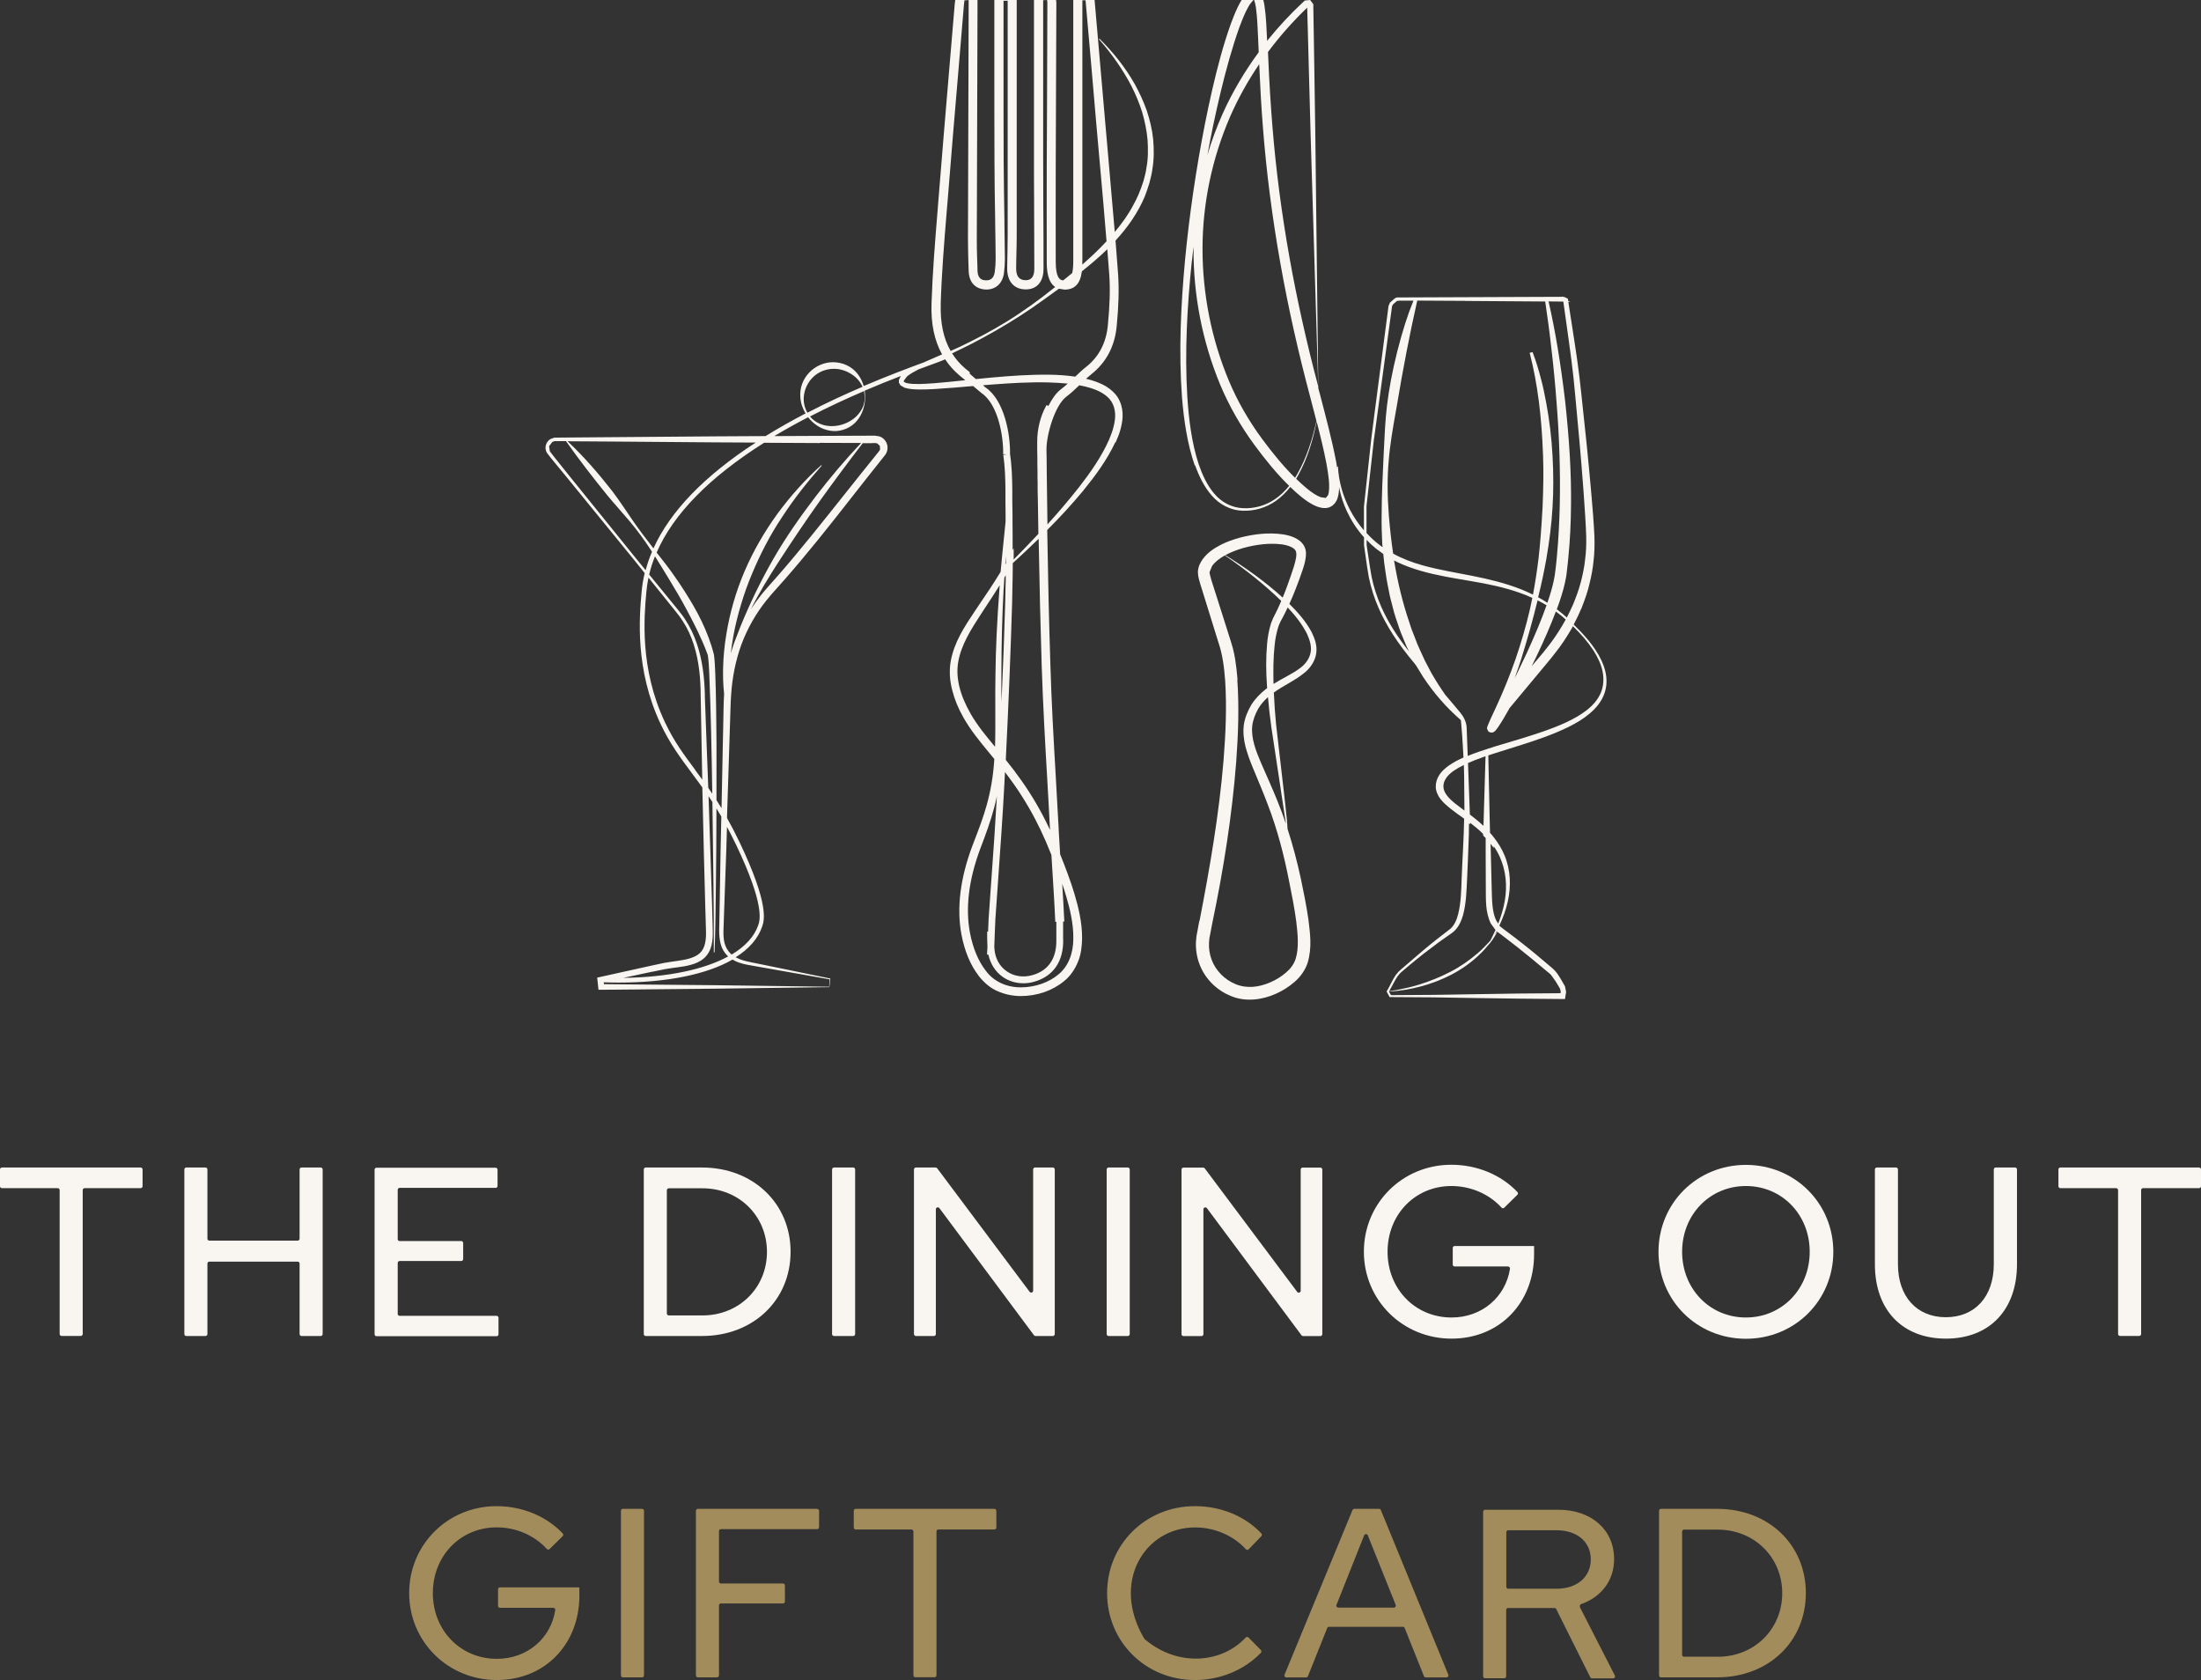
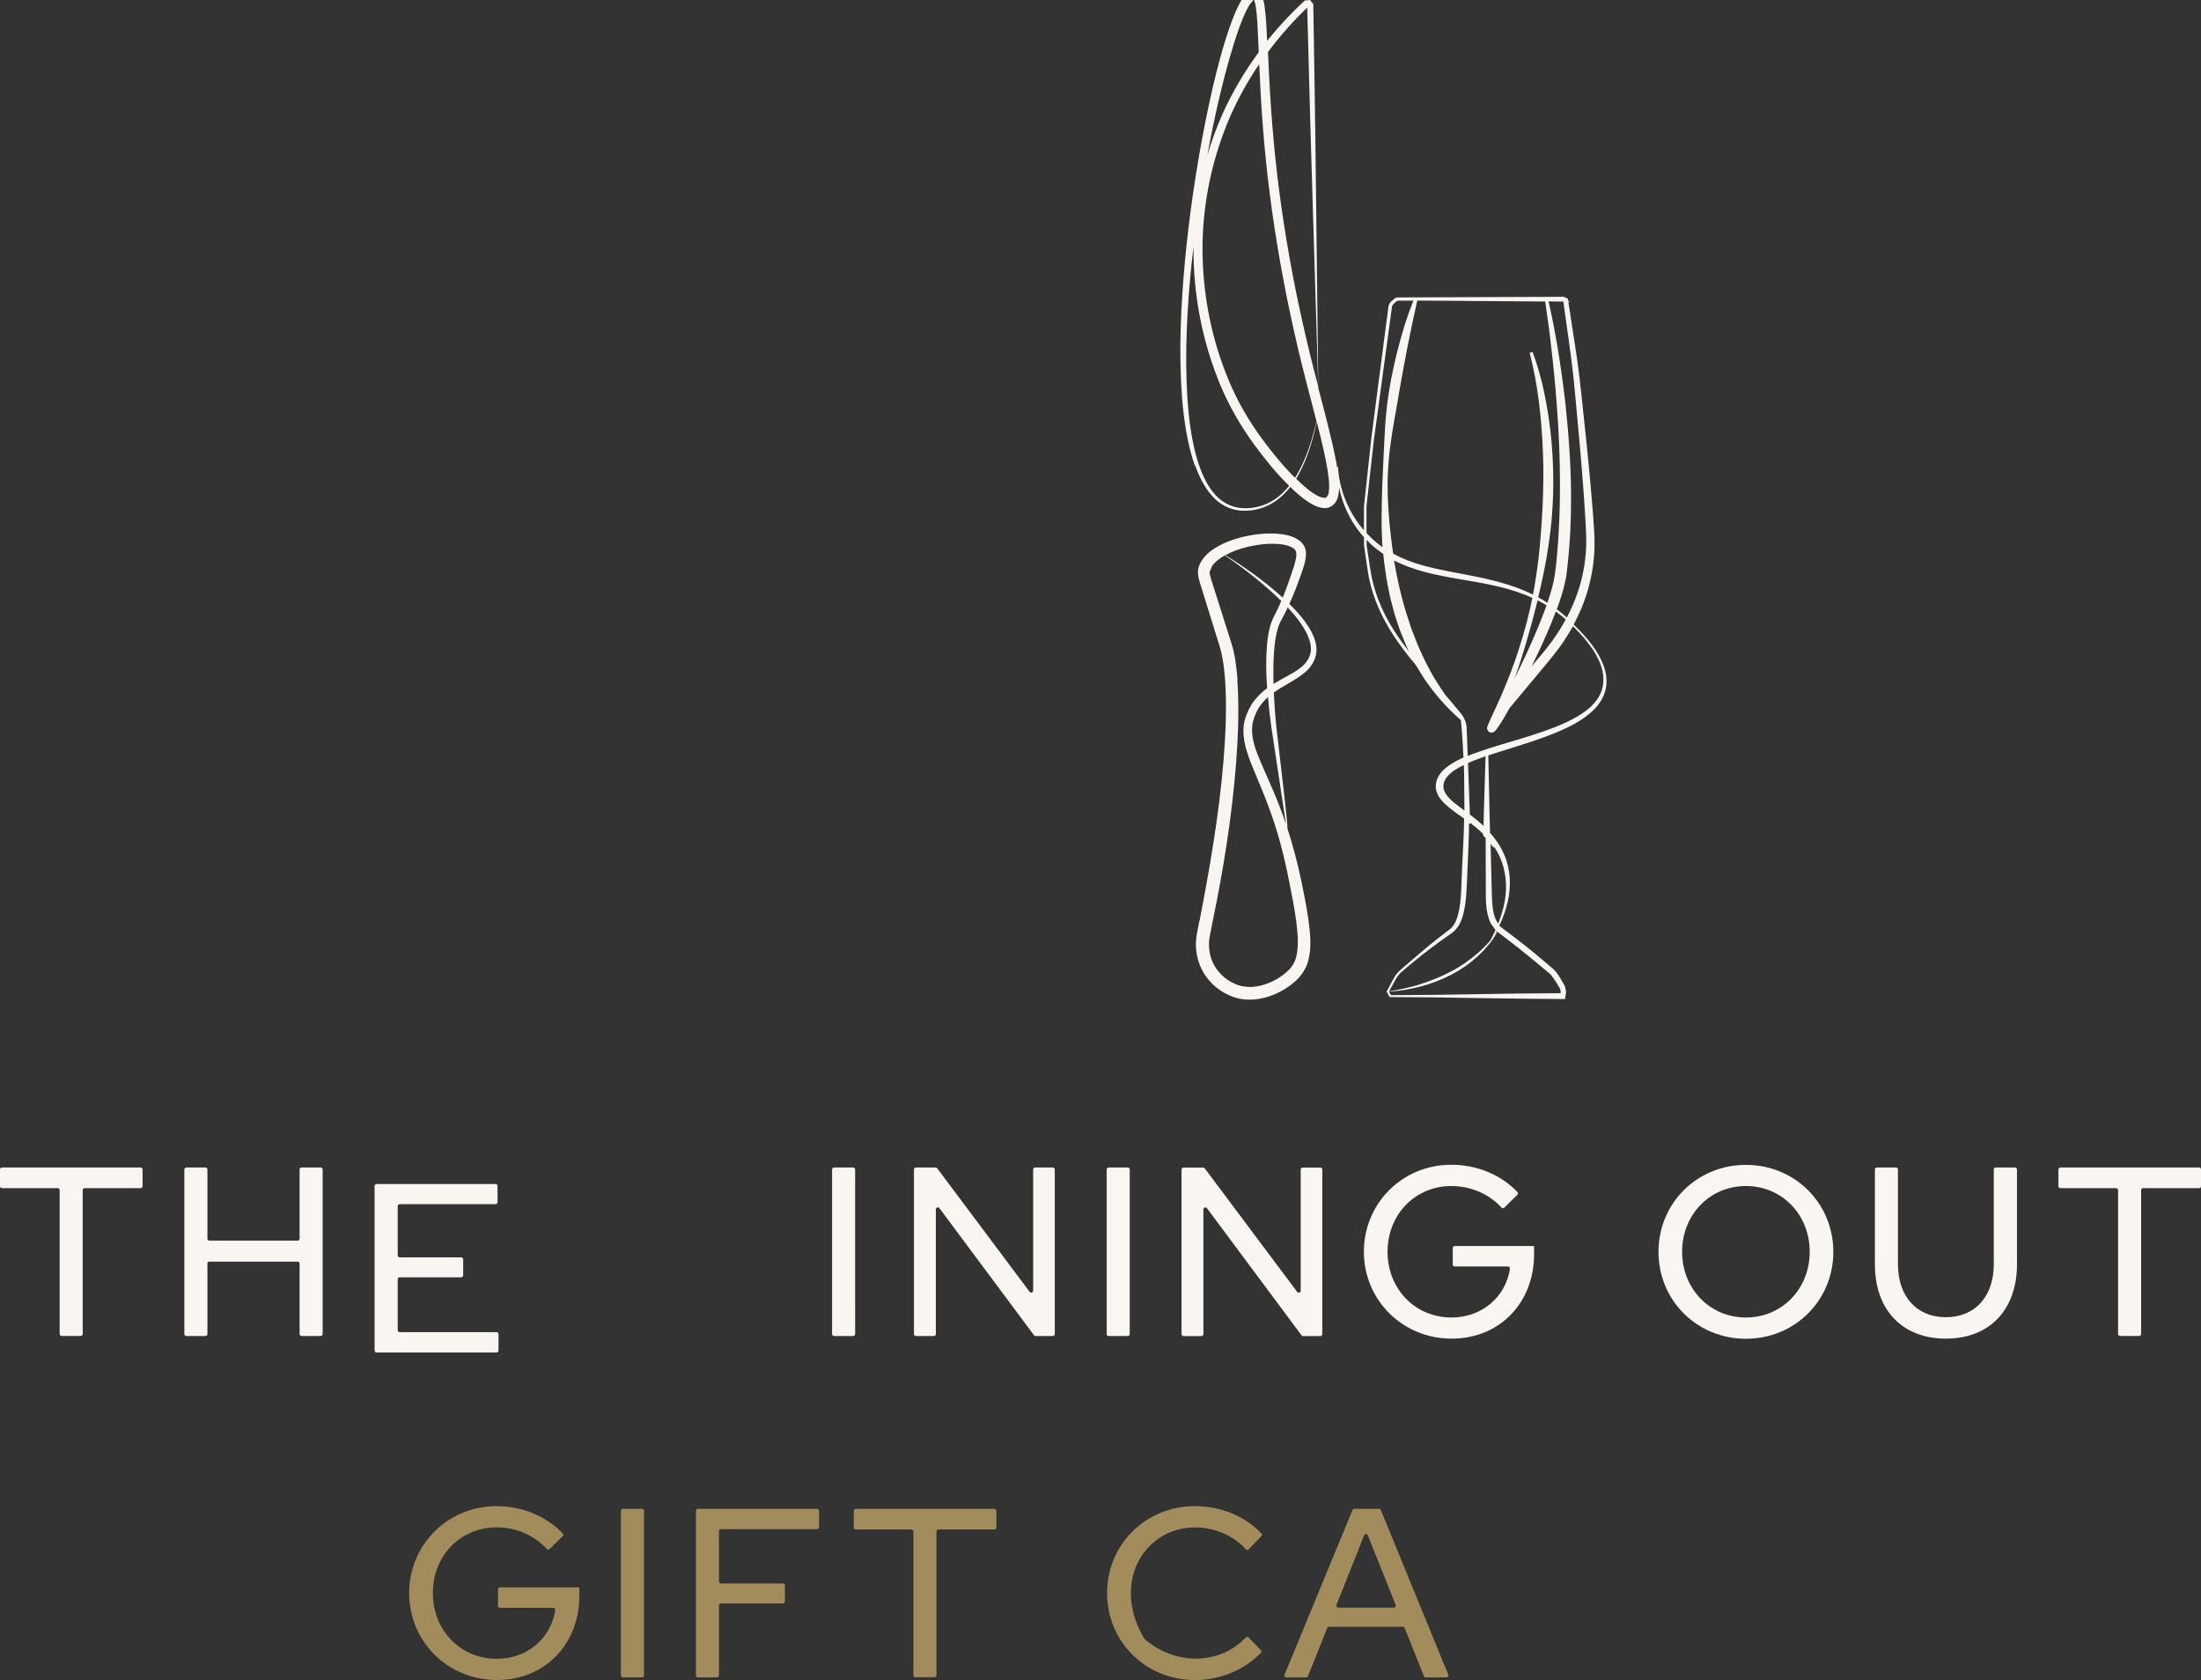
<svg xmlns="http://www.w3.org/2000/svg" id="a" version="1.1" viewBox="0 0 318.77 243.29">
  <rect x="0" y="0" width="318.77" height="243.29" fill="#333333" stroke="none" />
  <defs>
    <style>
      .st0 {
        fill: #f9f6f2;
      }

      .st1 {
        fill: #a28c5b;
      }
    </style>
  </defs>
-   <path class="st0" d="M161.58,64.06c.29-.65.57-1.32.74-2.03.18-.71.31-1.45.26-2.22-.04-.77-.26-1.55-.68-2.23s-1.03-1.2-1.67-1.6c-.93-.56-1.93-.89-2.94-1.13l.77-.66c2.15-1.7,3.39-4.03,3.67-6.95.29-2.98.35-5.35.21-7.47-.12-1.64-.25-3.29-.38-4.93,1.71-1.86,3.21-3.96,4.21-6.32l.37-1,.33-1.02c.16-.69.37-1.38.44-2.09.24-1.41.22-2.84.1-4.25-.14-1.41-.48-2.79-.92-4.13-.47-1.33-1.06-2.61-1.74-3.84-1.38-2.44-3.14-4.64-5.12-6.59l-.08.07c1.83,2.08,3.44,4.35,4.71,6.78.62,1.22,1.15,2.49,1.56,3.79.38,1.31.66,2.65.78,4,.09,1.35.1,2.71-.16,4.04-.07.68-.28,1.32-.44,1.97l-.33.96-.37.94-.43.92-.48.89c-.31.6-.7,1.16-1.07,1.73-.46.65-.95,1.29-1.47,1.9-.27-3.26-.56-6.51-.84-9.69l-.04-.47c-.16-1.86-.33-3.72-.49-5.58-.51-5.98-1.04-12.06-1.57-18.05l-.22-.6-.06-.11-.18-.37h-2.61v39.11c0,.71-.05,1.28-.15,1.71-.35.29-.7.58-1.06.87l-.26.2c-.47-.05-1.06-.37-1.07-2.68-.02-4.56,0-9.21,0-13.7l.03-7.84c.02-5.35.04-10.7.06-16.03l-.1-.84-.07-.34-.1-.57-1.42.07-.92.05-.63.03v24.06c0,2.15,0,4.31.02,6.46v.47c.02,3.06.03,6.12.03,9.18,0,1.11-.41,1.65-1.24,1.65-.93,0-1.39-.55-1.39-1.69,0-.75.02-1.51.04-2.26v-.08c.02-.79.04-1.57.04-2.36V-1.22h-3.24v10.63c0,4.58,0,9.32.02,13.97,0,2.71.05,5.32.1,8.45v.44c.03,1.73.06,3.46.07,5.19,0,.61-.04,1.26-.13,1.92-.13.87-.58,1.28-1.36,1.21-.31-.02-1.11-.08-1.14-1.44,0-.54-.03-1.07-.05-1.64-.03-.94-.06-1.92-.05-2.88l.1-33.25V-1.41l-3.12.2-.05.55-.05.49V-.05l-.08.69-.82,9.73c-.51,6.02-1.03,12.25-1.52,18.37l-.17,2.14c-.35,4.29-.71,8.73-.85,13.13-.09,2.89.42,5.31,1.53,7.31-.89.38-1.78.77-2.68,1.17-2.14.79-5.19,1.93-8.67,3.41-.19-.66-.5-1.3-.96-1.85-.4-.49-.93-.9-1.52-1.17-.59-.28-1.25-.41-1.91-.43-1.32-.02-2.62.57-3.51,1.51-.45.47-.8,1.03-1.02,1.64-.22.6-.3,1.25-.26,1.88.05.86.33,1.67.76,2.39-1.93,1-3.88,2.1-5.79,3.28l-7.37.04-15.18.12-7.59.06h-.24l-.27.02-.53.2c-.32.2-.56.53-.65.9-.1.36-.03.77.16,1.09l.6.77,2.41,2.93,9.59,11.77,1.56,1.94c-.21.88-.36,1.77-.44,2.67-.33,3.65-1,11.23,2.75,19.19,1.34,2.84,2.85,4.86,4.44,7,.52.69,1.05,1.41,1.6,2.18.07,3.16.14,6.32.22,9.49l.2,7.59.11,3.79c.03,1.2-.12,2.45-.92,3.15-.4.36-.93.59-1.5.76-.57.16-1.17.26-1.79.35-.62.09-1.26.17-1.9.29-.64.13-1.24.27-1.86.4l-7.42,1.64-.37.08.04.37.11,1.02.04.37h.37l16.61-.16,16.45-.22.03-.18.02-.15.03-.29.06-.58v-.06h-.05s-7.44-1.53-7.44-1.53l-3.72-.76c-.62-.13-1.22-.24-1.8-.46l-.7-.31c1.94-1.22,3.26-2.72,3.85-4.47.29-.86,1.05-3.13-3.28-12.2-.62-1.3-1.23-2.46-1.82-3.51l.33-10.28.12-3.79c.05-1.27.06-2.54.15-3.77.16-2.48.64-4.94,1.48-7.26.86-2.31,2.09-4.49,3.64-6.42.38-.49.8-.94,1.21-1.42l1.27-1.42c.84-.95,1.66-1.92,2.48-2.89,3.27-3.88,6.36-7.89,9.49-11.87l2.36-2.97.3-.38.18-.25.15-.31c.15-.44.12-.93-.07-1.33-.19-.4-.55-.74-.98-.89l-.65-.11h-.47l-7.59.03-6.55.03c1.62-.97,3.27-1.88,4.9-2.73l.34.4c.42.44.92.83,1.48,1.11.57.28,1.19.45,1.84.49,1.29.06,2.61-.51,3.42-1.5.82-.98,1.17-2.23,1.19-3.42l-.07-.93c1.89-.81,3.65-1.52,5.22-2.12l-.27.57v.39l.22.38.59.35c.76.24,1.47.24,2.18.26.71,0,1.41-.02,2.1-.06,1.9-.11,3.78-.28,5.66-.44l1.22,1.02c2.4,1.63,3.19,6.29,3.13,8.85l.53.02h0l-.52.08c.26,1.67.3,3.43.32,4.94,0,.55,0,1.1,0,1.7,0,.64.02,1.28.02,1.92v1.11c-.04.43-.08.85-.13,1.28l-.02.21c-.18,1.78-.39,3.8-.57,5.78-.99,1.64-2.08,3.26-3.15,4.82l-.59.88c-1.47,2.2-2.98,4.47-3.48,7.22-.24,1.37-.16,2.85.23,4.27.33,1.3.85,2.57,1.61,3.91,1.05,1.86,2.41,3.5,3.72,5.09l.75.91-.04.55c-.15,2.09-.51,4.15-1.07,6.14-.49,1.77-1.13,3.45-1.82,5.23l-.27.71c-1.74,4.66-2.27,8.95-1.57,12.75.47,2.47,1.3,4.46,2.54,6.07.81,1.02,1.72,1.75,2.68,2.16,1.01.46,2.17.71,3.34.72,2.39,0,4.63-.77,6.32-2.17.85-.68,1.55-1.66,2.01-2.81.47-1.11.56-2.31.59-3.34.02-2.35-.54-4.56-1.09-6.42-.57-1.92-1.28-3.77-2.1-5.82h0v-.16c-.07-1.11-.13-2.21-.2-3.32v-.18l-.42-7.5v-.04c-.31-5.29-.62-10.75-.78-16.12-.2-6.31-.35-12.73-.46-19.61,1.81-1.81,3.55-3.69,5.19-5.67,1.76-2.16,3.44-4.43,4.66-7.02h.05ZM88.35,63.94l15.18.12,5.92.03c-7.42,4.82-12.38,9.95-14.81,15.32l-.04-.05c-1.04-1.33-2.06-2.68-3.02-4.07-.95-1.39-1.88-2.81-2.9-4.16-1.99-2.55-4.11-5-6.48-7.23l6.16.04h-.01ZM92.1,80.85l-9.54-11.81-2.37-2.96-.56-.73-.1-.74.45-.6.35-.13h1.64c1.9,2.7,3.91,5.28,5.97,7.83,1.08,1.3,2.21,2.54,3.3,3.83,1.08,1.3,2.08,2.66,3,4.07l.19.29c-.38.88-.68,1.77-.92,2.67l-1.41-1.72h0ZM100.67,111.46c-1.64-2.2-3.06-4.1-4.37-6.88-3.68-7.79-3.01-15.26-2.69-18.85.06-.7.17-1.39.31-2.08l2.68,3.33,1.19,1.48c.4.49.78.98,1.11,1.51.68,1.04,1.2,2.19,1.58,3.38.76,2.39.99,4.9,1,7.42l.14,7.59c.03,1.51.06,3.03.09,4.54-.36-.49-.71-.96-1.05-1.42v-.02ZM102.09,100.74c-.06-2.53-.34-5.12-1.17-7.55-.42-1.21-.97-2.39-1.67-3.46-.34-.54-.75-1.05-1.15-1.54l-1.2-1.47-2.88-3.52c.21-.89.49-1.77.84-2.64.7,1.1,1.37,2.23,2.05,3.33.87,1.44,1.73,2.87,2.51,4.35.79,1.47,1.55,2.95,2.22,4.47.16.38.34.76.49,1.15l.22.58.11.29.03.07v.05l.04.13c.11.77.15,1.64.19,2.47.24,5.82.35,11.65.44,17.49l-.58-.85c-.07-1.92-.15-3.84-.22-5.76l-.28-7.58h0ZM94.49,140.72c.61-.13,1.25-.27,1.84-.38.6-.11,1.23-.18,1.86-.27.63-.08,1.28-.18,1.93-.37.64-.18,1.31-.46,1.86-.95.55-.49.91-1.18,1.07-1.86.16-.68.19-1.35.18-2.01l-.1-3.8-.24-7.59c-.08-2.73-.17-5.46-.27-8.19l.56.84c0,.51.02,1.02.02,1.53.07,6.74.21,13.5.18,20.24h.11c.14-3.37.15-6.74.2-10.12.04-3.37.07-6.75.07-10.12v-.6c.23.38.47.77.71,1.18l-.11,5.08-.13,7.59-.07,3.8c0,.65.04,1.31.21,1.96.16.65.52,1.28,1.01,1.75l.09.07c-3.51,1.91-8.8,3.03-15.21,3.11l4.22-.9h.01ZM107.12,139.42c.62.22,1.27.32,1.89.43l3.74.66,7.41,1.31-.04.52-.02.29v.26l-16.58-.22-16.05-.15-.03-.27c.72.02,1.44.04,2.13.04,7.06,0,12.8-1.19,16.52-3.33.33.2.68.36,1.04.47h-.01ZM106.57,122.25c4.22,8.83,3.49,11,3.25,11.71-.56,1.66-1.9,3.1-3.85,4.27l-.2-.18c-.41-.41-.69-.93-.84-1.51-.14-.58-.17-1.19-.15-1.8l.13-3.79.27-7.59.11-3.62c.42.78.84,1.61,1.28,2.52h0ZM126.3,64.16h.47l.28.05.38.36.03.52-.06.12-.1.14-.29.37-2.38,2.96c-3.16,3.95-6.28,7.94-9.51,11.81-.81.97-1.62,1.93-2.46,2.88l-1.25,1.41c-.41.49-.86.96-1.25,1.48-.5.63-.97,1.29-1.41,1.97,1.18-2.37,2.57-4.63,4-6.85,1.97-3.03,3.98-6.03,6.08-8.97,1.99-2.77,4.03-5.52,6.12-8.23h1.35v-.02ZM118.71,64.13l6.01.02c-2.33,2.45-4.51,5.04-6.57,7.72-2.2,2.89-4.31,5.87-6.13,9.04-1.81,3.16-3.41,6.45-4.78,9.82-.17.43-.34.86-.5,1.3l-.37.95c-.2.55-.37,1.1-.53,1.66.1-.87.23-1.73.38-2.59.28-1.53.66-3.04,1.11-4.53.44-1.49.97-2.96,1.57-4.39,1.2-2.87,2.63-5.66,4.37-8.25,1.7-2.62,3.65-5.09,5.74-7.45l-.07-.07c-2.35,2.12-4.47,4.49-6.35,7.05-1.86,2.57-3.48,5.35-4.74,8.29-1.26,2.93-2.15,6.03-2.66,9.18-.26,1.57-.42,3.17-.46,4.77-.03,1.27,0,2.52.14,3.79v.13c-.08,1.29-.08,2.56-.11,3.82l-.08,3.79-.18,8.86c-.25-.41-.49-.8-.73-1.17v-8.3c-.03-3.38-.05-6.75-.18-10.13-.04-.85-.06-1.68-.18-2.57l-.04-.19-.03-.11-.02-.08-.09-.31-.18-.62c-.13-.41-.28-.81-.42-1.22-.6-1.61-1.35-3.15-2.2-4.62-.86-1.47-1.77-2.91-2.75-4.29-.81-1.18-1.7-2.3-2.58-3.41,2.41-5.57,7.63-10.89,15.56-15.9l8.06.04v-.03ZM116.93,59.76c-.39-.69-.58-1.49-.52-2.26.08-1.13.6-2.18,1.39-2.93s1.86-1.15,2.93-1.16c1.08-.02,2.14.38,3.02,1.08.43.35.82.8,1.08,1.32l.09.2c-2.5,1.07-5.22,2.32-7.99,3.76h0ZM124.84,59.2c-.26.52-.65.97-1.08,1.33-.88.71-1.93,1.11-3.03,1.17-1.09.07-2.28-.27-3.12-1.07l-.3-.32c2.71-1.4,5.38-2.63,7.83-3.68l.11.88c0,.59-.14,1.18-.41,1.7h0ZM156.76,37.84V.04h.46c.52,5.88,1.05,11.91,1.56,17.93.17,1.99.35,3.98.53,5.97l.02.21c.32,3.54.64,7.17.93,10.79-1.1,1.19-2.28,2.3-3.51,3.37v-.48h0ZM136.24,44.08c.13-4.36.49-8.78.84-13.06l.18-2.14c.49-6.19,1.02-12.47,1.54-18.56l.8-9.55.07-.64V.05l.62-.04v1.38l-.1,33.25c0,1,.03,1.99.05,2.96.02.53.04,1.06.05,1.59.03,1.62.89,2.62,2.36,2.73,1.46.1,2.53-.8,2.75-2.34.09-.73.14-1.43.14-2.1-.02-1.73-.04-3.47-.07-5.2v-.44c-.05-3.13-.09-5.73-.11-8.44-.02-4.65-.02-9.39-.02-13.97V.11h.6v34.09c0,.78-.02,1.56-.03,2.34s-.04,1.57-.04,2.36c0,1.88,1.01,3.01,2.7,3.01,1.6,0,2.56-1.11,2.56-2.96,0-3.07,0-6.12-.03-9.18,0-2.31-.02-4.62-.02-6.93V.03L151.65,0l.04.35c-.02,5.11-.04,10.22-.05,15.33l-.04,8.36c0,4.56-.02,9.28,0,13.91,0,1.28.16,2.88,1.22,3.61-.61.48-1.22.96-1.84,1.44-1.1.84-2.23,1.64-3.38,2.41-2.29,1.55-4.71,2.9-7.19,4.13-.89.46-1.81.88-2.73,1.28-1.04-1.82-1.51-4.05-1.43-6.73h0ZM135.25,55.5c-.69.05-1.37.09-2.05.11-.67,0-1.37,0-1.95-.15l-.31-.15-.04-.06v-.12l.46-.62c.48-.39,1.08-.71,1.67-1.02.52-.19,1-.37,1.44-.53,1.25-.46,2.05-.75,2.41-.93.57.86,1.25,1.63,2.06,2.32l.86.71c-1.52.16-3.03.32-4.54.44h-.01ZM141.34,54.9l-.89-.77v-.24l-.25-.2-.24-.19-.18-.15c-.75-.64-1.38-1.37-1.89-2.18.89-.43,1.79-.86,2.68-1.31,2.48-1.27,4.89-2.66,7.23-4.16,1.17-.75,2.31-1.54,3.44-2.36.71-.51,1.41-1.02,2.12-1.53l.83.13c.73-.01,1.25-.2,1.66-.6.44-.43.71-1.09.84-2.05,1.27-1.01,2.51-2.06,3.68-3.2.1,1.26.2,2.52.29,3.76.14,2.05.07,4.36-.21,7.26-.24,2.55-1.31,4.58-3.17,6.04-.55.43-1.05.91-1.55,1.39-1.28-.18-2.55-.27-3.82-.28-2.81-.03-5.59.17-8.36.42-.73.06-1.46.13-2.18.21h-.03ZM142.77,56.15l-.41-.36c.41-.04.83-.07,1.24-.1,2.76-.21,5.51-.38,8.26-.31.93.03,1.86.08,2.78.17-.33.3-.66.58-1.02.85-.68.52-1.28,1.39-1.78,2.39l-.26-.14-.08.14c-.81,1.46-1.29,3.38-1.28,5.12v1.31l.02,1c0,.68,0,1.36.02,2.08v.23c0,.49,0,.99.02,1.46v.95l.04,1.82c.02,1.55.04,3.07.07,4.55-1.18,1.26-2.37,2.5-3.58,3.72v-1.65l-.15.3c0-1.45,0-2.9-.02-4.36v-.91c0-.64-.02-1.29-.03-1.96,0-.55,0-1.11,0-1.66-.02-1.54-.06-3.32-.33-5.04h0c.06-2.9-.84-7.8-3.52-9.62l.02.02ZM145.69,80.52v1.05l-.07.13-.02.03c.03-.4.06-.81.09-1.21h0ZM145.37,85.17l.09-1.52.2-.35c0,.56,0,1.12-.03,1.68l-.04,2.12c-.14,4.71-.31,9.53-.54,14.55-.02-1.27-.04-2.55-.02-3.83,0-4.66.12-8.8.33-12.66h0ZM140.57,103.35c-1.57-2.74-2.17-5.25-1.8-7.44.42-2.54,1.91-4.83,3.35-7.05l.41-.63c.75-1.13,1.52-2.3,2.26-3.49l-.03.38c-.37,4.91-.55,8.95-.59,12.69-.04,1.58-.02,3.18-.02,4.74,0,1.84.02,3.73-.04,5.59-1.32-1.58-2.56-3.09-3.55-4.8h0ZM153.97,136.04c0-.7,0-1.41,0-2.12v-.47h.17v-.16l-.03-.47c-.05-1.23-.15-2.85-.27-4.83.24.68.43,1.3.6,1.88.49,1.66,1.04,3.86,1.01,6.04,0,2.19-.75,4.03-2.12,5.17h0c-1.42,1.2-3.41,1.89-5.47,1.9h-.02c-2.08,0-3.92-.86-5.04-2.37-1.11-1.42-1.89-3.28-2.32-5.53-.68-3.58-.18-7.67,1.47-12.12.81-2.12,1.52-4.04,2.05-6.05.14-.53.27-1.07.38-1.62-.23,4.05-.51,8.12-.8,12.08-.14,1.9-.27,3.8-.4,5.68,0,.07-.04.8-.07,1.69v.17h-.14c0,.7,0,1.45.04,2.21h0v.02c-.03.57-.05,1-.06,1.08l.2.04h0c.29,1.33,1.02,2.47,2.09,3.22.87.6,1.9.91,2.97.91.52,0,1.06-.07,1.59-.23,2.76-.78,4.25-2.96,4.18-6.12h0ZM152.26,123.74l.02.13h0c.04.72.09,1.56.15,2.43l.05.79c.14,2.23.28,4.53.35,6.23v.16h.16v.43c0,.72,0,1.43,0,2.14.06,2.72-1.13,4.5-3.46,5.16-1.32.38-2.68.18-3.72-.55-1.06-.73-1.69-1.9-1.79-3.29l-.02-.27c.02-.55.05-1.3.09-2.34.04-.85.06-1.55.07-1.65.13-1.9.27-3.8.4-5.7.32-4.53.66-9.22.9-13.84l.09-1.76c.44.58.88,1.17,1.33,1.81.72,1.02,1.42,2.12,2.09,3.27,1.19,2.04,2.26,4.27,3.27,6.83l.02.02ZM152.06,120.1v.06c-.66-1.41-1.33-2.68-2.02-3.86-.64-1.1-1.37-2.23-2.16-3.34-.7-.99-1.42-1.95-2.11-2.79l-.1-.13v-.02c.4-8.15.71-15.65.92-22.91l.04-2.12c.03-1.14.05-2.3.05-3.44h0c1.27-1.16,2.52-2.33,3.75-3.53.12,6.74.26,12.76.44,18.37.18,5.59.51,11.47.79,16.21.14,2.5.29,5,.41,7.49h0ZM151.7,75.93c-.04-2.41-.07-4.91-.1-7.53v-.04c0-.71-.02-1.41-.02-2.19l-.02-.93v-.06h0v-.16c.02-2.18,1.23-6.31,2.86-7.56.68-.51,1.29-1.09,1.89-1.67,1.19.22,2.36.55,3.35,1.14.53.33,1.01.73,1.32,1.24.31.5.48,1.09.52,1.71.04.62-.06,1.26-.22,1.9-.15.64-.39,1.26-.65,1.88-1.09,2.47-2.69,4.75-4.37,6.91-1.45,1.84-2.98,3.63-4.56,5.37h0Z" />
  <path class="st0" d="M173.7,133.33l-.27,1.47-.14.74-.08.83c-.05,1.11.12,2.24.52,3.28.79,2.09,2.5,3.78,4.58,4.6,2.09.88,4.56.53,6.45-.33.98-.43,1.91-1.01,2.72-1.72.81-.68,1.58-1.72,1.91-2.79.65-2.2.35-4.25.11-6.23-.28-1.99-.68-3.92-1.08-5.85-.53-2.46-1.17-4.91-1.95-7.31-.02-.4-.04-.8-.08-1.21-.15-1.53-.32-3.07-.5-4.59l-1.06-9.18v.05c-.16-1.65-.27-3.21-.34-4.8,1.38-1.02,3.06-1.71,4.53-2.94.8-.67,1.46-1.66,1.61-2.74.17-1.12-.22-2.15-.66-3.06-.84-1.57-2-2.88-3.23-4.1.32-.71.63-1.43.91-2.16.35-.92.71-1.83,1.02-2.79.16-.48.31-.97.4-1.52.09-.53.17-1.19-.17-1.87-.35-.66-.92-1.02-1.44-1.26-.53-.24-1.07-.37-1.6-.46-2.12-.31-4.17-.06-6.17.44-1,.27-1.98.6-2.93,1.09-.93.49-1.88,1.1-2.59,2.08-.34.51-.64,1.02-.68,1.83.02.75.2,1.19.33,1.69l.88,2.83,1.75,5.64c.62,1.79.84,3.63.99,5.57.25,3.84.07,7.74-.24,11.62-.65,7.77-1.98,15.49-3.47,23.17l-.03-.02ZM185.48,114.25l.69,4.56.07.5c-.39-1.15-.8-2.28-1.26-3.4-.74-1.84-1.57-3.64-2.34-5.42-.76-1.78-1.46-3.59-1.28-5.36.1-.88.44-1.73.88-2.52.37-.62.85-1.17,1.4-1.66.12,1.4.27,2.79.46,4.11v.05l1.38,9.13h0ZM189.32,91.85c.38.85.66,1.77.5,2.61-.16.88-.68,1.62-1.4,2.19-1.15.91-2.61,1.53-3.98,2.39-.04-1.9-.04-3.8.17-5.65.09-.95.29-1.89.57-2.75l.26-.6.35-.65c.23-.44.46-.89.67-1.34l.04-.08c1.11,1.19,2.13,2.47,2.83,3.89h-.01ZM177.51,80.37c.8-.43,1.68-.76,2.58-1.02,1.8-.49,3.73-.75,5.53-.52.86.11,1.78.44,2.02.91.12.2.14.58.07,1.01-.07.42-.19.88-.33,1.33-.28.91-.62,1.83-.95,2.76-.2.57-.43,1.14-.66,1.7-2.56-2.33-5.39-4.34-8.31-6.15l.05-.03h0ZM179.23,98.41c-.08-1-.19-2-.35-3-.09-.51-.19-1.01-.32-1.52-.15-.52-.29-1.01-.44-1.46l-1.78-5.61-.89-2.79c-.13-.44-.27-.95-.27-1.18l.36-.88c.42-.6,1.11-1.13,1.86-1.54,2.89,1.99,5.66,4.15,8.16,6.59l-.22.52c-.2.44-.4.88-.62,1.31l-.33.66-.31.75c-.31,1.01-.49,2.02-.57,3.02-.18,2-.15,3.98-.02,5.96l.03.42-.13.09c-.82.63-1.57,1.39-2.14,2.28-.53.9-.96,1.9-1.11,2.97-.13,1.07,0,2.15.25,3.15.27.99.61,1.94.99,2.86.75,1.84,1.53,3.62,2.21,5.44,1.4,3.63,2.38,7.38,3.12,11.21.39,1.92.77,3.83,1.02,5.74.23,1.88.42,3.85-.08,5.45-.27.8-.71,1.4-1.4,1.99-.67.58-1.44,1.06-2.26,1.41-1.67.73-3.44.93-5.03.27-1.57-.63-2.89-1.95-3.48-3.54-.3-.8-.42-1.64-.38-2.49l.06-.64.14-.71.27-1.42c1.61-7.71,2.86-15.51,3.47-23.4.29-3.94.44-7.91.16-11.9h.03Z" />
  <path class="st0" d="M173.08,67.37c.57,1.57,1.3,3.12,2.43,4.4,1.11,1.3,2.78,2.16,4.49,2.19,1.7.06,3.41-.45,4.79-1.43.8-.56,1.48-1.25,2.08-2.01.5.49,1.02.96,1.57,1.41.68.54,1.39,1.06,2.3,1.42.46.16,1.01.33,1.68.15.69-.2,1.14-.85,1.29-1.34.18-.58.23-1.11.23-1.63l.06.33c.24,1.08.58,2.15,1.07,3.18.63,1.34,1.45,2.63,2.48,3.77v1.15c.08.54.16,1.09.23,1.62.14.97.28,1.99.46,2.98.31,1.54.79,3.05,1.43,4.5,1.12,2.58,2.77,5.13,5.21,8.03l.11.15.09.11,1.03,1.68c1.55,2.35,3.38,4.44,5.44,6.23l.04.09v.14h.01l.16,1.94h0v.02c.07,1.06.14,2.11.19,3.16v.09c-.73.32-1.44.69-2.1,1.15-.51.37-1.01.78-1.37,1.33l-.24.42-.18.46-.1.48-.02.49c.05.65.35,1.28.75,1.76.4.49.86.89,1.33,1.27.67.53,1.35,1.01,2.03,1.49-.04,2.9-.26,5.81-.36,8.7-.06,1.73-.09,3.47-.5,5.1-.2.81-.52,1.58-1.1,2.12l-1,.78-1.04.8c-1.37,1.08-2.69,2.22-4.01,3.36l-.99.85-.49.44-.44.53c-.49.75-.82,1.56-1.26,2.29l-.04.06.04.07.36.67.04.07h.08l6.24.04,6.24.1c4.16.07,8.33.11,12.49.14h.35l.05-.34.11-.68-.16-.81-.65-1.13c-.22-.37-.46-.74-.77-1.1l-.26-.26-.24-.21-.48-.41c-1.28-1.1-2.58-2.18-3.92-3.22-.66-.52-1.33-1.04-2.01-1.54l-.51-.38-.47-.36-.2-.2c.53-1.12.96-2.29,1.23-3.5.48-2.18.42-4.51-.47-6.64-.38-.94-.93-1.83-1.57-2.64l-.16-.2-.09-.12-.29-.32-.05-2.09-.2-9.13.95-.31.16-.05c1.24-.4,2.49-.78,3.74-1.18,2.31-.73,4.61-1.52,6.79-2.59,1.08-.53,2.14-1.16,3.05-1.94.92-.77,1.7-1.72,2.1-2.82.41-1.09.42-2.27.14-3.36-.28-1.1-.8-2.12-1.43-3.07-.63-.95-1.38-1.83-2.18-2.67l-.95-.96.02-.04c.4-.76.79-1.57,1.13-2.38.51-1.29.87-2.36,1.11-3.37.32-1.27.52-2.4.62-3.47.13-1.09.16-2.27.12-3.5h0c-.09-2.02-.26-4.03-.43-5.97l-.08-.91c-.38-4.33-.82-8.6-1.38-13.7-.33-3.38-.86-6.79-1.38-10.1-.17-1.1-.34-2.19-.51-3.3h.32l-.33-.11-.02-.15-.03-.17-.16-.09-.16-.09-.04-.02-.27-.09h-.11l-.06-.07v.07l-23.23.09h-.73l-.28.11-.73.64-.21.48-2.07,15.9-.42,3.27-1.06,9.8.15.02h-.16v3.51c-.79-.91-1.46-1.9-2.01-2.95-1.01-1.96-1.65-4.09-1.75-6.28h-.1v.27l-.16-.96c-.63-3.3-1.5-6.5-2.33-9.71l-.26-.96-.43-36.62-.15-9.93-.08-4.97-.04-2.48-.02-1.24v-.36l-.46-.61-.77.07-.27.25c-1.86,1.73-3.59,3.6-5.19,5.59-.04-.84-.08-1.68-.13-2.53-.05-.83-.12-1.67-.25-2.53-.06-.43-.16-.88-.35-1.36l-.22-.39-.47-.4c-.47-.24-.97-.06-1.22.11-.53.36-.76.75-1.02,1.13-.24.38-.44.77-.63,1.16-.37.78-.68,1.57-.97,2.36-.57,1.58-1.06,3.18-1.5,4.78-.88,3.21-1.6,6.46-2.25,9.72-1.28,6.52-2.25,13.09-2.88,19.7-.61,6.61-.93,13.26-.44,19.9.28,3.31.75,6.64,1.84,9.82h.05ZM200.06,87.9c-.63-1.42-1.11-2.9-1.42-4.41-.18-.99-.33-1.99-.47-2.96-.08-.54-.16-1.08-.24-1.6v-.75c.43.47.9.9,1.41,1.31l1,.73c.08.84.17,1.69.31,2.53.09.67.2,1.33.33,1.99l.14.69c.08.42.16.86.27,1.28.16.66.34,1.31.51,1.96.14.49.3.97.46,1.43l.17.51.11.33.23.63.39.95.2.49c.18.44.38.91.62,1.35-1.8-2.28-3.1-4.37-4.03-6.48v.02ZM211.89,105.51l-.11-.74.11.73h0ZM210.75,116.36c-.87-.7-1.65-1.5-1.7-2.39-.06-.9.59-1.73,1.49-2.35.45-.31.95-.59,1.47-.84l.04,1.56.04,4.51v.53c-.46-.34-.91-.68-1.34-1.02h0ZM217.34,135.29l.5.38c.67.51,1.33,1.02,1.99,1.54,1.31,1.04,2.61,2.11,3.9,3.19l.48.4.24.2.19.18.68.96.63,1.05.09.42-.03.22c-4.05.02-8.1.06-12.15.14l-6.24.1-6.17.04-.29-.53h0c1.55-.06,3.08-.33,4.58-.72,1.55-.41,3.06-.99,4.49-1.73,1.43-.75,2.76-1.68,3.93-2.79.6-.53,1.11-1.16,1.64-1.77l.36-.48.32-.51.4-.64.45.35h.01ZM216.47,135.42l.31-.57.03.03.04.03-.38.51h0ZM216.06,122.42l.28.39v-.26c.35.49.64,1.02.89,1.57.88,1.97,1.08,4.17.71,6.31-.19,1.13-.53,2.23-.95,3.32l-.26-.4c-.35-.67-.5-1.47-.58-2.27s-.08-1.64-.11-2.49l-.16-6.4.18.23h0ZM215.93,133.76l.66.91c-.23.51-.47,1.02-.73,1.52l-.21.24c-.55.57-1.08,1.16-1.7,1.66-1.2,1.02-2.5,1.93-3.91,2.65-1.4.73-2.87,1.32-4.38,1.8-.38.12-.76.22-1.14.33-.38.09-.77.2-1.16.27-.72.17-1.44.3-2.18.4.44-.72.78-1.49,1.23-2.16l.39-.47.49-.42.99-.84c1.33-1.11,2.7-2.17,4.1-3.2l1.06-.75c.35-.26.71-.46,1.08-.78.73-.63,1.12-1.53,1.37-2.39.47-1.75.5-3.51.59-5.24.09-1.74.14-3.48.21-5.22.04-.87.06-1.74.06-2.61v-.22l.17.13v-.22c.66.5,1.3,1.03,1.88,1.61v.22l.05.05.32.33v2.19l.02,5.05c.02,1.65-.09,3.46.73,5.15h.01ZM212.61,110.5l1-.42c.51-.2,1.02-.38,1.54-.57l-.3,10.08c-.42-.4-.86-.76-1.31-1.12l-.66-.51-.27-7.46h0ZM230.78,94.2c.6.94,1.09,1.94,1.31,2.99s.17,2.14-.24,3.12c-.41.99-1.15,1.83-2.04,2.53-.89.69-1.91,1.26-2.97,1.76-2.14.99-4.42,1.71-6.73,2.42-1.13.34-2.27.68-3.41,1.02l-.16.05-.99.32h-.09s0,.03,0,.03l-.12.04-.16.05c-.67.22-1.33.44-1.99.69l-.62.25-.15-3.97c0-.49-.13-.95-.31-1.33h0c-.17-.38-.4-.71-.61-.96-.73-.89-1.47-1.76-2.18-2.59-.72-1.02-1.4-2.09-2.02-3.17l-.93-1.77c-.18-.38-.36-.77-.53-1.15l-.3-.66c-.2-.41-.36-.84-.52-1.26l-.22-.57-.36-.92-.2-.6-.11-.34c-.95-2.78-1.68-5.72-2.23-9.02l.51.26c1.1.52,2.26.93,3.45,1.27,2.37.68,4.79,1.05,7.17,1.46,2.39.4,4.75.88,7,1.67.64.22,1.28.47,1.89.76v.04c-.11.54-.22,1.07-.34,1.61-.55,2.39-1.26,4.81-2.08,7.21-.82,2.34-1.77,4.69-2.84,6.99l-.82,1.77-.37.87-.02.04-.08.29v.11h-.01l.02.04.16.35.16.11.04.02.18.05h.21l.12-.03.09-.05.12-.08.14-.13.23-.29v-.02l.13-.16c.61-.91,1.15-1.84,1.68-2.79l4.6-5.52.55-.66c.57-.69,1.17-1.4,1.72-2.14.67-.86,1.32-1.85,2.01-3.01l.29-.51c1.13,1.08,2.15,2.26,2.98,3.52h-.01ZM223.97,87.69c-.71,2.02-1.63,4.22-2.87,6.93-.6,1.28-1.17,2.47-1.72,3.6l.05-.15.21-.63.27-.77.34-1.02c.97-3.09,1.76-5.94,2.44-8.71.44.22.88.46,1.31.72v.04h-.03ZM225.33,88.55l.83.64.6.52-.02.04-.47.83c-.69,1.15-1.31,2.06-1.94,2.87-.53.71-1.12,1.4-1.7,2.08l-.56.66-.24.29c.23-.46.44-.89.64-1.31,1.21-2.53,2.12-4.64,2.86-6.61h0ZM226.36,43.68l.06.02c.16,1.15.32,2.28.48,3.43.46,3.28.95,6.67,1.23,10.03.41,4.31.84,8.96,1.19,13.69l.08,1.14c.13,1.87.27,3.8.33,5.68.03,1.17-.02,2.3-.16,3.36-.1.99-.3,2.03-.63,3.3-.31,1.2-.76,2.34-1.11,3.2-.33.74-.62,1.34-.91,1.9l-.52-.46-.93-.74v-.03l.04-.07c.53-1.44.88-2.58,1.13-3.69.13-.54.24-1.15.31-1.92.09-.69.15-1.31.2-1.88.24-2.41.36-4.87.38-7.54.05-4.41-.22-9.17-.85-15.01-.64-5.43-1.42-10.16-2.4-14.44l2.09.02h-.01ZM212.21,43.58l11.58.08c.35,2.31.66,4.64.93,7.11.3,2.57.54,5.07.71,7.44.41,5.02.57,10.03.47,14.88-.06,2.61-.19,5.04-.41,7.42-.05.66-.13,1.3-.19,1.84-.08.69-.15,1.22-.28,1.78-.2.93-.49,1.94-.91,3.16l-.6-.38-.73-.41v-.04c.46-1.86.85-3.7,1.17-5.48.47-2.73.77-5.18.9-7.49.15-2.38.15-4.85,0-7.54-.14-2.55-.44-5.07-.89-7.5-.24-1.34-.5-2.55-.81-3.7-.29-1.1-.66-2.39-1.14-3.63l-.05-.13-.42.1.04.16c1.1,4.32,1.7,9.01,1.9,14.75.08,2.24.05,4.6-.07,7.42-.16,2.99-.34,5.27-.58,7.42-.24,1.95-.51,3.66-.81,5.27-.57-.29-1.16-.54-1.75-.78-2.26-.89-4.66-1.47-7.05-1.94-2.38-.47-4.78-.86-7.07-1.49-1.54-.42-3.03-.98-4.38-1.73-.26-1.72-.46-3.54-.62-5.48-.23-2.92-.24-5.5-.03-7.9.19-2.42.62-4.86,1.04-7.22l.11-.62c.94-5.64,1.92-10.69,2.99-15.42l6.98.04h-.03ZM199.01,63.5l2.21-16.29.39-2.85.13-.27.57-.5.31-.05h2.09c-.86,2.09-1.58,4.38-2.35,7.37-.71,2.86-1.2,5.44-1.49,7.89-.25,2.15-.35,4.35-.45,6.48-.02.5-.04,1-.07,1.5-.11,2.19-.24,5.08-.25,7.97-.02,1.35.03,2.72.09,4.01l.02.17.03.31-.4-.29c-.7-.53-1.35-1.13-1.93-1.77v-3.89l1.09-9.79h.01ZM192.11,67.14c.15.8.27,1.6.35,2.38.06.77.08,1.59-.11,2.17l-.33.42-.75-.11c-.64-.24-1.3-.7-1.91-1.19-.57-.47-1.11-.96-1.64-1.48l.33-.58c1.33-2.41,2.1-5.04,2.64-7.71.53,2.03,1.03,4.07,1.42,6.1h0ZM189.32,1.1l.03,1.13.07,2.48.13,4.97.27,9.93,1.1,36.35c-3.29-12.37-5.62-24.97-6.64-37.72-.27-3.29-.46-6.58-.6-9.88l-.04-.83c1.71-2.29,3.61-4.44,5.68-6.42h0ZM175.7,18.18c.68-3.23,1.43-6.44,2.33-9.61.46-1.58.93-3.15,1.49-4.68.29-.76.58-1.52.93-2.24.18-.36.36-.71.56-1.02l.58-.7.05.08c.1.29.2.65.25,1.04.11.78.18,1.59.22,2.41.08,1.36.13,2.73.19,4.1-2.05,2.79-3.82,5.78-5.24,8.94-.86,1.93-1.59,3.91-2.19,5.94.26-1.42.54-2.84.83-4.26h0ZM178.12,16.97c1.17-2.68,2.6-5.25,4.25-7.68.13,3.02.29,6.04.53,9.05,1.02,13.25,3.44,26.38,6.87,39.2.29,1.14.6,2.28.89,3.43-.6,2.68-1.42,5.31-2.78,7.69l-.32.53c-1.73-1.7-3.29-3.63-4.75-5.6-1.94-2.63-3.58-5.46-4.84-8.47-2.52-6.01-3.81-12.57-3.81-19.09s1.37-13.05,3.96-19.06h0ZM172.63,37.74c.07-.68.15-1.36.23-2.04v.33c-.03,6.71,1.27,13.41,3.84,19.63,1.29,3.1,2.99,6.06,4.97,8.76,1.54,2.08,3.16,4.11,5.04,5.94-.6.74-1.29,1.41-2.08,1.94-1.35.92-2.99,1.38-4.62,1.29-1.62-.06-3.14-.88-4.16-2.12-1.05-1.23-1.73-2.74-2.26-4.29-1.01-3.11-1.41-6.41-1.63-9.69-.4-6.58-.02-13.19.66-19.76h0Z" />
  <path class="st0" d="M20.39,169.07H.28c-.16,0-.28.13-.28.28v2.43c0,.16.13.28.28.28h8.08c.16,0,.28.13.28.28v20.84c0,.16.13.28.28.28h2.78c.16,0,.28-.13.28-.28v-20.84c0-.16.13-.28.28-.28h8.11c.16,0,.28-.13.28-.28v-2.43c0-.16-.13-.28-.28-.28h.02Z" />
  <path class="st0" d="M46.45,169.07h-2.78c-.16,0-.28.13-.28.28v10.03c0,.16-.13.28-.28.28h-12.79c-.16,0-.28-.13-.28-.28v-10.03c0-.16-.13-.28-.28-.28h-2.78c-.16,0-.28.13-.28.28v23.84c0,.16.13.28.28.28h2.78c.16,0,.28-.13.28-.28v-10.21c0-.16.13-.28.28-.28h12.79c.16,0,.28.13.28.28v10.21c0,.16.13.28.28.28h2.78c.16,0,.28-.13.28-.28v-23.84c0-.16-.13-.28-.28-.28h0Z" />
-   <path class="st0" d="M72.2,193.19v-2.36c0-.16-.13-.28-.28-.28h-14.04c-.16,0-.28-.13-.28-.28v-7.38c0-.16.13-.28.28-.28h8.92c.16,0,.28-.13.28-.28v-2.33c0-.16-.13-.28-.28-.28h-8.92c-.16,0-.28-.13-.28-.28v-7.14c0-.16.13-.28.28-.28h13.9c.16,0,.28-.13.28-.28v-2.36c0-.16-.13-.28-.28-.28h-17.25c-.16,0-.28.13-.28.28v23.84c0,.16.13.28.28.28h17.39c.16,0,.28-.13.28-.28v-.03Z" />
-   <path class="st0" d="M114.5,181.27c0-7.01-5.44-12.2-12.83-12.2h-8.15c-.16,0-.28.13-.28.28v23.84c0,.16.13.28.28.28h8.15c7.39,0,12.83-5.16,12.83-12.2ZM96.58,190.2v-17.84c0-.16.13-.28.28-.28h4.88c5.3,0,9.34,4.01,9.34,9.21s-4.04,9.2-9.34,9.2h-4.88c-.16,0-.28-.13-.28-.28h0Z" />
+   <path class="st0" d="M72.2,193.19c0-.16-.13-.28-.28-.28h-14.04c-.16,0-.28-.13-.28-.28v-7.38c0-.16.13-.28.28-.28h8.92c.16,0,.28-.13.28-.28v-2.33c0-.16-.13-.28-.28-.28h-8.92c-.16,0-.28-.13-.28-.28v-7.14c0-.16.13-.28.28-.28h13.9c.16,0,.28-.13.28-.28v-2.36c0-.16-.13-.28-.28-.28h-17.25c-.16,0-.28.13-.28.28v23.84c0,.16.13.28.28.28h17.39c.16,0,.28-.13.28-.28v-.03Z" />
  <path class="st0" d="M120.79,169.07h2.78c.16,0,.28.13.28.28v23.84c0,.16-.13.28-.28.28h-2.78c-.16,0-.28-.13-.28-.28v-23.84c0-.16.13-.28.28-.28h0Z" />
  <path class="st0" d="M152.48,169.07h-2.57c-.16,0-.28.13-.28.28v17.55c0,.27-.35.39-.51.17l-13.39-17.89c-.05-.07-.14-.11-.23-.11h-2.85c-.16,0-.28.13-.28.28v23.84c0,.16.13.28.28.28h2.61c.16,0,.28-.13.28-.28v-18.07c0-.27.35-.39.51-.17l13.7,18.41c.05.07.14.11.23.11h2.5c.16,0,.28-.13.28-.28v-23.84c0-.16-.13-.28-.28-.28h0Z" />
  <path class="st0" d="M160.56,169.07h2.78c.16,0,.28.13.28.28v23.84c0,.16-.13.28-.28.28h-2.78c-.16,0-.28-.13-.28-.28v-23.84c0-.16.13-.28.28-.28h0Z" />
  <path class="st0" d="M171.12,169.36v23.84c0,.16.13.28.28.28h2.61c.16,0,.28-.13.28-.28v-18.07c0-.27.35-.39.51-.17l13.7,18.41c.05.07.14.11.23.11h2.5c.16,0,.28-.13.28-.28v-23.84c0-.16-.13-.28-.28-.28h-2.57c-.16,0-.28.13-.28.28v17.55c0,.27-.35.39-.51.17l-13.39-17.89c-.05-.07-.14-.11-.23-.11h-2.85c-.16,0-.28.13-.28.28h0Z" />
  <path class="st0" d="M222.18,181.66v-1.22h-11.5c-.16,0-.28.13-.28.28v2.4c0,.16.13.28.28.28h7.72c.17,0,.31.16.29.33-.63,4.08-4.05,7.06-8.46,7.06-5.26,0-9.27-4.11-9.27-9.52s4.01-9.52,9.24-9.52c2.79,0,5.46,1.14,7.27,3.13.11.12.29.13.4,0l1.89-1.86c.11-.11.12-.29,0-.41-2.37-2.49-5.84-3.94-9.57-3.94-7.08,0-12.66,5.58-12.66,12.59s5.61,12.59,12.69,12.59,11.96-5.3,11.96-12.2h0Z" />
  <path class="st0" d="M252.86,168.69c-7.08,0-12.66,5.54-12.66,12.59s5.58,12.59,12.66,12.59,12.66-5.54,12.66-12.59-5.58-12.59-12.66-12.59h0ZM252.86,190.79c-5.23,0-9.24-4.15-9.24-9.52s4.01-9.52,9.24-9.52,9.24,4.15,9.24,9.52-4.01,9.52-9.24,9.52Z" />
  <path class="st0" d="M291.82,169.07h-2.78c-.16,0-.28.13-.28.28v13.73c0,4.67-2.72,7.67-6.94,7.67s-6.94-3-6.94-7.67v-13.73c0-.16-.13-.28-.28-.28h-2.78c-.16,0-.28.13-.28.28v13.73c0,6.62,3.97,10.77,10.29,10.77s10.29-4.18,10.29-10.77v-13.73c0-.16-.13-.28-.28-.28h-.02Z" />
  <path class="st0" d="M318.51,169.07h-20.11c-.16,0-.28.13-.28.28v2.43c0,.16.13.28.28.28h8.08c.16,0,.28.13.28.28v20.84c0,.16.13.28.28.28h2.78c.16,0,.28-.13.28-.28v-20.84c0-.16.13-.28.28-.28h8.11c.16,0,.28-.13.28-.28v-2.43c0-.16-.13-.28-.28-.28h.02Z" />
  <path class="st1" d="M72.13,230.15v2.4c0,.16.13.28.28.28h7.72c.17,0,.31.16.29.33-.63,4.08-4.05,7.06-8.46,7.06-5.26,0-9.27-4.11-9.27-9.52s4.01-9.52,9.24-9.52c2.79,0,5.45,1.14,7.27,3.13.11.12.29.13.4.01l1.89-1.86c.11-.11.12-.29,0-.41-2.37-2.49-5.84-3.94-9.57-3.94-7.08,0-12.66,5.58-12.66,12.59s5.61,12.59,12.69,12.59,11.96-5.3,11.96-12.2v-1.22h-11.5c-.16,0-.28.13-.28.28Z" />
  <path class="st1" d="M90.21,218.5h2.78c.16,0,.28.13.28.28v23.84c0,.16-.13.28-.28.28h-2.78c-.16,0-.28-.13-.28-.28v-23.84c0-.16.13-.28.28-.28Z" />
  <path class="st1" d="M118.35,218.5h-17.28c-.16,0-.28.13-.28.28v23.84c0,.16.13.28.28.28h2.78c.16,0,.28-.13.28-.28v-10.14c0-.16.13-.28.28-.28h8.99c.16,0,.28-.13.28-.28v-2.33c0-.16-.13-.28-.28-.28h-8.99c-.16,0-.28-.13-.28-.28v-7.31c0-.16.13-.28.28-.28h13.94c.16,0,.28-.13.28-.28v-2.36c0-.16-.13-.28-.28-.28v-.02Z" />
  <path class="st1" d="M144.04,218.5h-20.11c-.16,0-.28.13-.28.28v2.43c0,.16.13.28.28.28h8.08c.16,0,.28.13.28.28v20.84c0,.16.13.28.28.28h2.78c.16,0,.28-.13.28-.28v-20.84c0-.16.13-.28.28-.28h8.11c.16,0,.28-.13.28-.28v-2.43c0-.16-.13-.28-.28-.28h.02Z" />
  <path class="st1" d="M173.07,221.19c2.79,0,5.52,1.14,7.37,3.16.11.12.29.13.41,0l1.83-1.89c.11-.11.11-.29,0-.4-2.34-2.49-5.84-3.95-9.61-3.95-7.15,0-12.73,5.54-12.73,12.59s5.58,12.59,12.73,12.59c3.67,0,7.14-1.45,9.54-3.94.11-.11.1-.29,0-.4l-1.79-1.82c-.11-.11-.29-.11-.4,0-3.43,3.7-9.78,4.35-14.63.25-.03-.02-.05-.05-.07-.09-4.84-8.14.03-16.1,7.37-16.1h-.02Z" />
  <path class="st1" d="M199.99,218.68c-.04-.11-.15-.18-.26-.18h-3.59c-.11,0-.22.07-.26.18l-9.84,23.84c-.08.19.06.39.26.39h2.87c.12,0,.22-.07.26-.18l2.79-6.97c.04-.11.15-.18.26-.18h10.7c.12,0,.22.07.26.18l2.79,6.97c.04.11.15.18.26.18h3.01c.2,0,.34-.2.26-.39l-9.77-23.84h0ZM201.87,232.8h-8.05c-.2,0-.34-.2-.26-.39l4.01-10.07c.09-.24.43-.24.53,0l4.04,10.07c.07.19-.06.39-.26.39h-.01Z" />
-   <path class="st1" d="M228.83,232.69c-.08-.15,0-.33.16-.39,2.93-1.04,4.78-3.42,4.78-6.52,0-4.25-3.28-7.15-8.09-7.15h-10.6c-.16,0-.28.13-.28.28v23.84c0,.16.13.28.28.28h2.78c.16,0,.28-.13.28-.28v-9.61c0-.16.13-.28.28-.28h6.72c.11,0,.21.06.25.16l4.93,9.87c.05.1.15.16.25.16h3.06c.21,0,.35-.22.25-.41l-5.08-9.93.03-.02ZM218.44,230.07c-.16,0-.28-.13-.28-.28v-7.91c0-.16.13-.28.28-.28h7c2.96,0,4.95,1.67,4.95,4.22s-1.99,4.25-4.95,4.25h-7Z" />
-   <path class="st1" d="M248.71,218.5h-8.15c-.16,0-.28.13-.28.28v23.84c0,.16.13.28.28.28h8.15c7.39,0,12.83-5.16,12.83-12.2s-5.44-12.2-12.83-12.2h0ZM248.78,239.91h-4.88c-.16,0-.28-.13-.28-.28v-17.84c0-.16.13-.28.28-.28h4.88c5.3,0,9.34,4.01,9.34,9.21s-4.04,9.2-9.34,9.2h0Z" />
</svg>